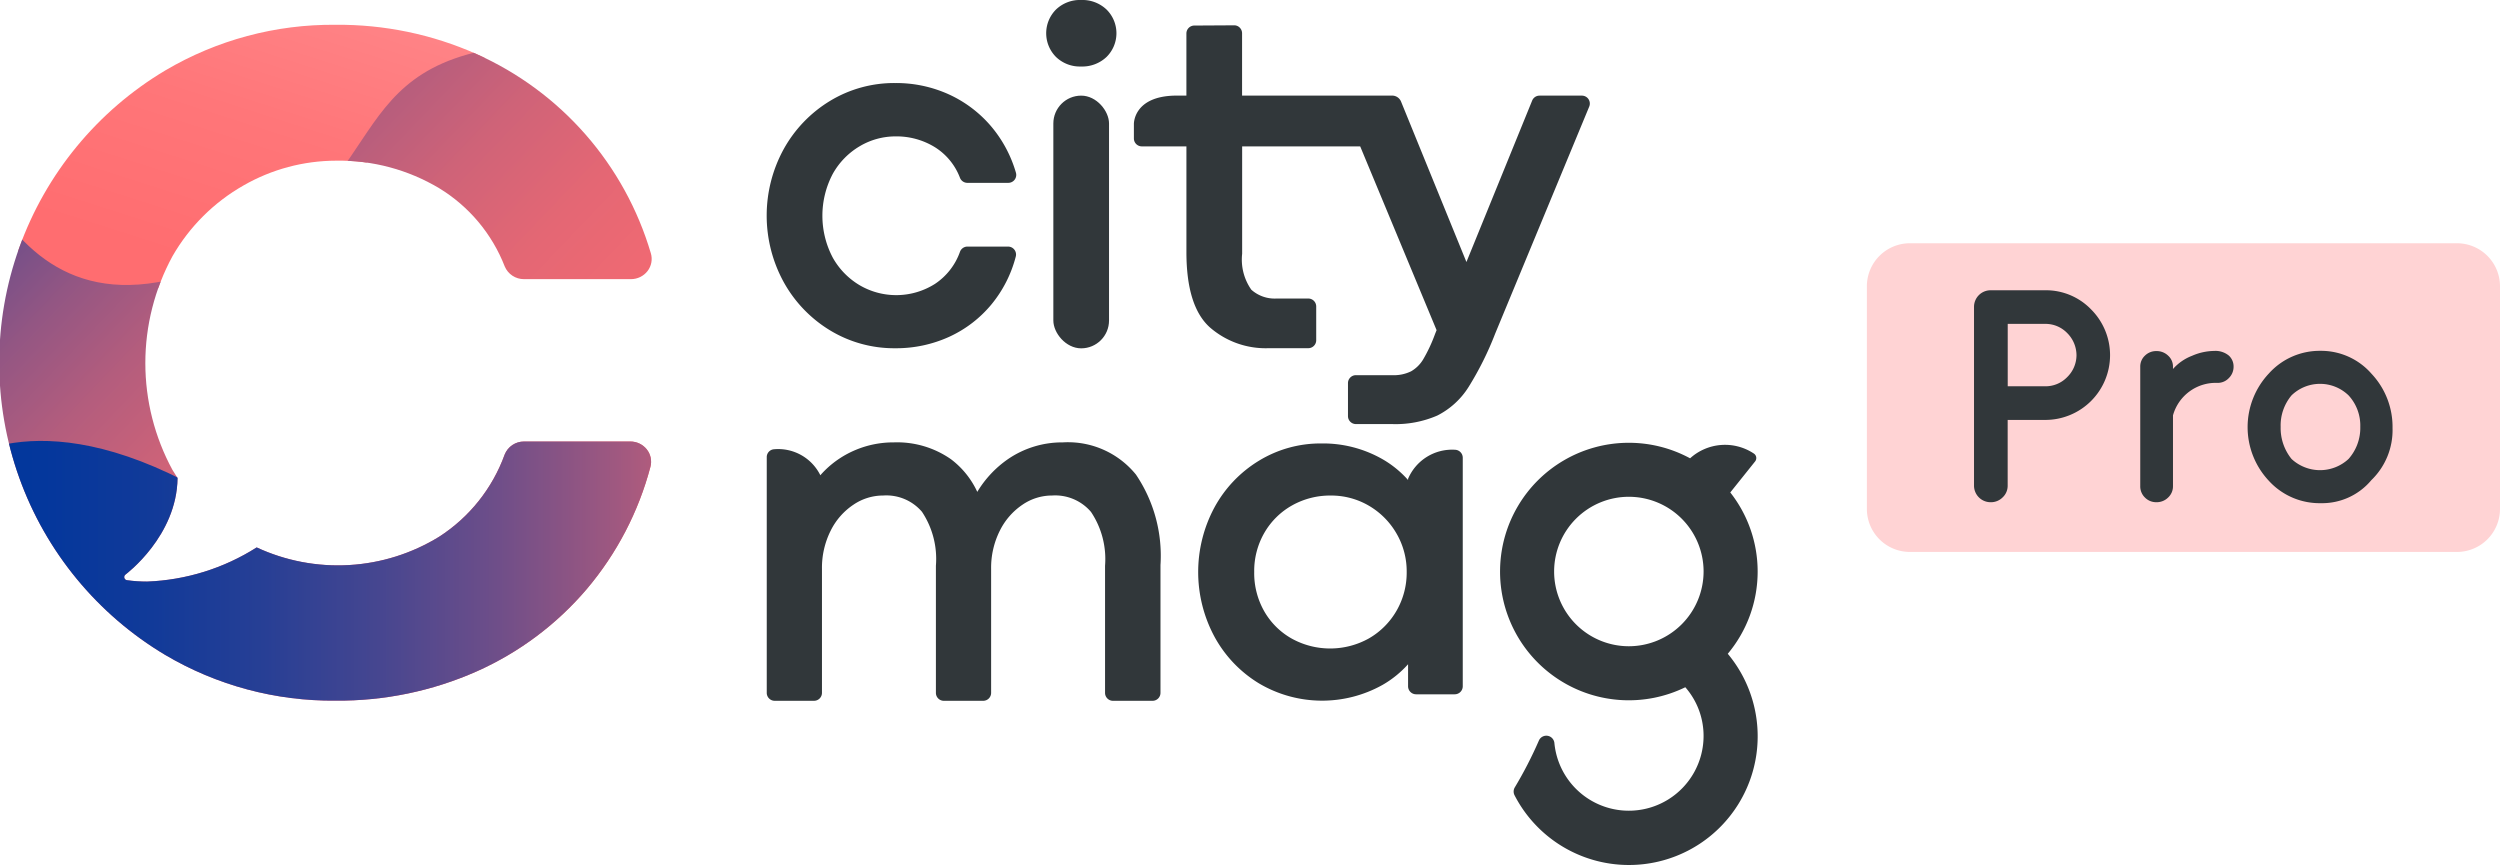
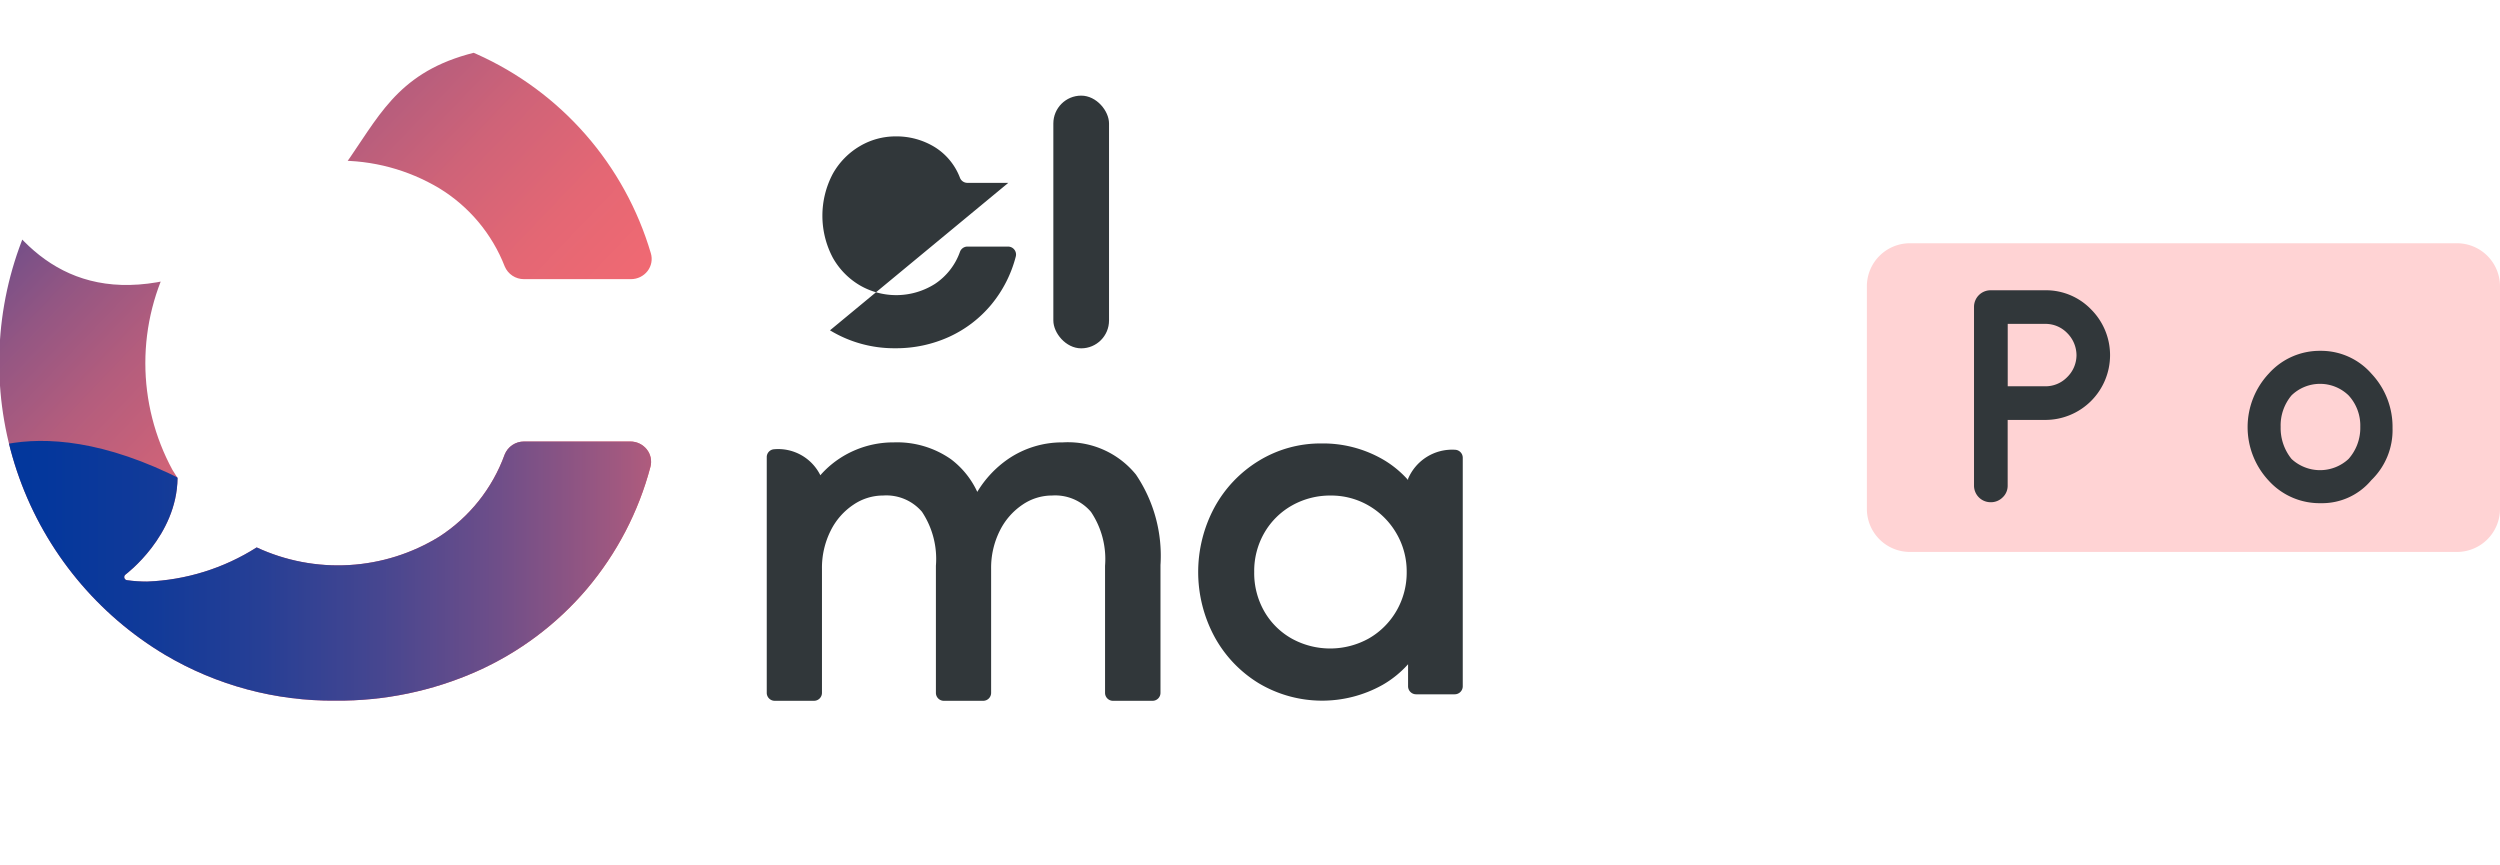
<svg xmlns="http://www.w3.org/2000/svg" id="logo-CitymagPro" width="170.153" height="58.847">
  <defs>
    <linearGradient id="linear-gradient" x1=".175" y1="1.081" x2=".787" y2="-.175">
      <stop offset=".249" stop-color="#ff6d70" />
      <stop offset=".583" stop-color="#ff7679" />
      <stop offset="1" stop-color="#ff8a8d" />
    </linearGradient>
    <linearGradient id="linear-gradient-2" x1="-.029" y1=".147" x2="1.031" y2=".931">
      <stop offset="0" stop-color="#00379d" />
      <stop offset=".015" stop-color="#0a399b" />
      <stop offset=".09" stop-color="#3d4492" />
      <stop offset=".171" stop-color="#6b4d8a" />
      <stop offset=".256" stop-color="#935683" />
      <stop offset=".344" stop-color="#b45d7d" />
      <stop offset=".439" stop-color="#cf6378" />
      <stop offset=".541" stop-color="#e46774" />
      <stop offset=".655" stop-color="#f36a72" />
      <stop offset=".79" stop-color="#fc6c70" />
      <stop offset="1" stop-color="#ff6d70" />
    </linearGradient>
    <linearGradient id="linear-gradient-3" y1=".5" x2="1" y2=".5">
      <stop offset="0" stop-color="#00379d" />
      <stop offset=".112" stop-color="#04379c" />
      <stop offset=".236" stop-color="#113a99" />
      <stop offset=".366" stop-color="#273f95" />
      <stop offset=".5" stop-color="#464690" />
      <stop offset=".636" stop-color="#6e4e89" />
      <stop offset=".775" stop-color="#9f5880" />
      <stop offset=".914" stop-color="#d76476" />
      <stop offset="1" stop-color="#ff6d70" />
    </linearGradient>
    <clipPath id="clip-path">
      <path id="Tracé_74" d="M96.629 94.314h-7.236a1.41 1.41 0 0 0-1.318.885 11.18 11.18 0 0 1-4.467 5.6 13.139 13.139 0 0 1-12.412.723 14.961 14.961 0 0 1-7.46 2.325 9.8 9.8 0 0 1-1.368-.094.214.214 0 0 1-.1-.385c.036-.027 3.5-2.615 3.542-6.572-.117-.179-.234-.358-.344-.545a15.243 15.243 0 0 1 0-14.551 12.965 12.965 0 0 1 4.834-4.814 12.7 12.7 0 0 1 6.3-1.686 13.249 13.249 0 0 1 7.023 1.877 10.84 10.84 0 0 1 4.457 5.324 1.412 1.412 0 0 0 1.309.862h7.279a1.426 1.426 0 0 0 1.131-.551 1.351 1.351 0 0 0 .224-1.213 21.506 21.506 0 0 0-11.86-13.555 23.082 23.082 0 0 0-9.6-1.993 22.375 22.375 0 0 0-11.591 3.109 23.157 23.157 0 0 0 0 39.781 22.364 22.364 0 0 0 11.589 3.109 23.19 23.19 0 0 0 9.619-1.994 21.112 21.112 0 0 0 7.487-5.606 21.332 21.332 0 0 0 4.327-8.31 1.35 1.35 0 0 0-.248-1.191 1.423 1.423 0 0 0-1.117-.535z" transform="translate(-53.726 -65.951)" style="fill:none" />
    </clipPath>
    <style>
            .cls-3{fill:#31373a}
        </style>
  </defs>
  <g id="Groupe_24" transform="translate(127.062 16.556)">
    <path id="Tracé_75" d="M2.931 0H40.16a2.93 2.93 0 0 1 2.931 2.929v15.152a2.93 2.93 0 0 1-2.931 2.929H2.931A2.93 2.93 0 0 1 0 18.081V2.929A2.93 2.93 0 0 1 2.931 0z" style="fill:#ffd3d4" />
    <g id="Groupe_23" transform="translate(7.297 3.2)">
      <path id="Tracé_62" class="cls-3" d="M978.576 190.639a4.406 4.406 0 0 1-3.136 7.524h-2.54v4.472a1.076 1.076 0 0 1-.341.8 1.124 1.124 0 0 1-.814.33 1.129 1.129 0 0 1-1.135-1.134v-12.158a1.129 1.129 0 0 1 1.135-1.134h3.691a4.27 4.27 0 0 1 3.14 1.3zm-5.672.988v4.247h2.536a2.048 2.048 0 0 0 1.506-.619 2.1 2.1 0 0 0 .639-1.484 2.144 2.144 0 0 0-.639-1.525 2.048 2.048 0 0 0-1.506-.619z" transform="translate(-970.615 -189.339)" />
-       <path id="Tracé_63" class="cls-3" d="M1050.015 218.788a3.331 3.331 0 0 1 1.3-.9 3.849 3.849 0 0 1 1.506-.33 1.428 1.428 0 0 1 1 .32 1 1 0 0 1 .319.751 1.075 1.075 0 0 1-.319.773 1.04 1.04 0 0 1-.774.331 3.02 3.02 0 0 0-3.031 2.21v4.819a1.039 1.039 0 0 1-.331.773 1.1 1.1 0 0 1-.794.319 1.067 1.067 0 0 1-.784-.319 1.053 1.053 0 0 1-.319-.773v-8.122a1.013 1.013 0 0 1 .319-.762 1.086 1.086 0 0 1 .784-.31 1.118 1.118 0 0 1 .794.31 1 1 0 0 1 .331.762z" transform="translate(-1036.479 -213.429)" />
      <path id="Tracé_64" class="cls-3" d="M1102.6 227.863a4.674 4.674 0 0 1-3.528-1.525 5.334 5.334 0 0 1 .01-7.309 4.647 4.647 0 0 1 3.5-1.535 4.553 4.553 0 0 1 3.476 1.557 5.277 5.277 0 0 1 1.434 3.7 4.733 4.733 0 0 1-1.444 3.546 4.366 4.366 0 0 1-3.448 1.566zm-1.981-7.339a3.176 3.176 0 0 0-.742 2.144 3.341 3.341 0 0 0 .742 2.186 2.849 2.849 0 0 0 3.878 0 3.178 3.178 0 0 0 .8-2.186 3.025 3.025 0 0 0-.8-2.144 2.791 2.791 0 0 0-3.878 0z" transform="translate(-1079.012 -213.372)" />
    </g>
  </g>
  <g id="Groupe_30">
    <g id="Groupe_26" transform="translate(52.183)">
      <g id="Groupe_25">
-         <path id="Tracé_65" class="cls-3" d="M414.14 109.889a8.408 8.408 0 0 0 4.438 1.22 8.7 8.7 0 0 0 3.683-.782 8.105 8.105 0 0 0 2.867-2.2 8.442 8.442 0 0 0 1.657-3.259.541.541 0 0 0-.523-.678h-2.772a.54.54 0 0 0-.5.347 4.368 4.368 0 0 1-1.71 2.195 4.929 4.929 0 0 1-5.1.1 5.04 5.04 0 0 1-1.849-1.887 6.108 6.108 0 0 1 0-5.708 5.026 5.026 0 0 1 1.848-1.887 4.773 4.773 0 0 1 2.414-.66 4.982 4.982 0 0 1 2.689.736 4.228 4.228 0 0 1 1.707 2.088.541.541 0 0 0 .5.338h2.787a.54.54 0 0 0 .519-.692 8.569 8.569 0 0 0-1.689-3.156 8.289 8.289 0 0 0-2.854-2.163 8.66 8.66 0 0 0-3.676-.782 8.412 8.412 0 0 0-4.439 1.22 8.843 8.843 0 0 0-3.15 3.282 9.417 9.417 0 0 0 0 9.04 8.835 8.835 0 0 0 3.153 3.288z" transform="translate(-409.833 -87.407)" />
+         <path id="Tracé_65" class="cls-3" d="M414.14 109.889a8.408 8.408 0 0 0 4.438 1.22 8.7 8.7 0 0 0 3.683-.782 8.105 8.105 0 0 0 2.867-2.2 8.442 8.442 0 0 0 1.657-3.259.541.541 0 0 0-.523-.678h-2.772a.54.54 0 0 0-.5.347 4.368 4.368 0 0 1-1.71 2.195 4.929 4.929 0 0 1-5.1.1 5.04 5.04 0 0 1-1.849-1.887 6.108 6.108 0 0 1 0-5.708 5.026 5.026 0 0 1 1.848-1.887 4.773 4.773 0 0 1 2.414-.66 4.982 4.982 0 0 1 2.689.736 4.228 4.228 0 0 1 1.707 2.088.541.541 0 0 0 .5.338h2.787z" transform="translate(-409.833 -87.407)" />
        <rect id="Rectangle_5" class="cls-3" width="3.79" height="17.199" rx="1.895" transform="translate(19.509 6.509)" />
-         <path id="Tracé_66" class="cls-3" d="M542.006 58.956a2.4 2.4 0 0 0 1.738-.648 2.268 2.268 0 0 0 0-3.231 2.385 2.385 0 0 0-1.722-.647 2.353 2.353 0 0 0-1.717.65 2.286 2.286 0 0 0 0 3.225 2.333 2.333 0 0 0 1.701.651z" transform="translate(-520.617 -54.43)" />
-         <path id="Tracé_67" class="cls-3" d="M767.943 268.972a8.706 8.706 0 0 0-1.863-5.381l1.69-2.112a.368.368 0 0 0-.106-.549 3.54 3.54 0 0 0-4.319.337 8.763 8.763 0 1 0-.326 15.581 5.025 5.025 0 0 1 1.243 3.311 5.088 5.088 0 0 1-10.153.488.552.552 0 0 0-1.056-.168 27.881 27.881 0 0 1-1.639 3.185.551.551 0 0 0-.016.539 8.761 8.761 0 1 0 14.511-9.632 8.714 8.714 0 0 0 2.034-5.599zm-8.769 5.086a5.086 5.086 0 1 1 5.089-5.086 5.093 5.093 0 0 1-5.089 5.086z" transform="translate(-700.498 -230.074)" />
      </g>
      <path id="Tracé_68" class="cls-3" d="M627.707 260.959a3.254 3.254 0 0 0-3.189 1.978v.082a6.961 6.961 0 0 0-1.725-1.409 8.154 8.154 0 0 0-4.177-1.08 8.036 8.036 0 0 0-4.25 1.177 8.421 8.421 0 0 0-3.029 3.182 9.289 9.289 0 0 0 0 8.785 8.415 8.415 0 0 0 3.029 3.183 8.428 8.428 0 0 0 8.426.1 7.013 7.013 0 0 0 1.726-1.4v1.5a.547.547 0 0 0 .547.546h2.628a.547.547 0 0 0 .547-.546V261.5a.545.545 0 0 0-.533-.541zm-3.976 10.96a5.106 5.106 0 0 1-1.881 1.881 5.41 5.41 0 0 1-5.223.026 4.949 4.949 0 0 1-1.881-1.842 5.254 5.254 0 0 1-.7-2.71 5.2 5.2 0 0 1 .7-2.679 5.012 5.012 0 0 1 1.883-1.851 5.28 5.28 0 0 1 2.622-.669 5.078 5.078 0 0 1 2.592.688 5.188 5.188 0 0 1 1.881 1.885 5.116 5.116 0 0 1 .7 2.626 5.2 5.2 0 0 1-.692 2.644z" transform="translate(-580.866 -230.348)" />
      <path id="Tracé_69" class="cls-3" d="M434.963 262.222a5.959 5.959 0 0 0-4.97-2.19 6.525 6.525 0 0 0-3.752 1.149 7.25 7.25 0 0 0-2.076 2.22 5.863 5.863 0 0 0-1.794-2.225 6.4 6.4 0 0 0-3.887-1.144 6.645 6.645 0 0 0-2.579.506 6.568 6.568 0 0 0-2.1 1.389q-.171.169-.326.348v-.015a3.2 3.2 0 0 0-3.169-1.758.534.534 0 0 0-.474.527v16.051a.541.541 0 0 0 .541.54h2.676a.541.541 0 0 0 .541-.54v-8.434a5.626 5.626 0 0 1 .595-2.609 4.548 4.548 0 0 1 1.555-1.769 3.6 3.6 0 0 1 2.019-.62 3.187 3.187 0 0 1 2.637 1.108 5.792 5.792 0 0 1 .949 3.671v8.654a.541.541 0 0 0 .541.54h2.676a.541.541 0 0 0 .541-.54v-8.434a5.626 5.626 0 0 1 .595-2.609 4.582 4.582 0 0 1 1.548-1.77 3.567 3.567 0 0 1 2.01-.62 3.2 3.2 0 0 1 2.644 1.116 5.76 5.76 0 0 1 .957 3.663v8.654a.541.541 0 0 0 .541.54h2.691a.541.541 0 0 0 .541-.54v-8.7a9.87 9.87 0 0 0-1.671-6.159z" transform="translate(-409.833 -229.923)" />
-       <path id="Tracé_70" class="cls-3" d="M611.305 71.212a.539.539 0 0 0-.448-.236h-2.884a.54.54 0 0 0-.5.338L603 82.3l-4.45-10.92a.658.658 0 0 0-.61-.407h-10.21V66.73a.542.542 0 0 0-.159-.383.526.526 0 0 0-.384-.157l-2.708.016a.54.54 0 0 0-.538.54v4.228h-.746c-2.88.042-2.828 1.938-2.828 1.938v.978a.54.54 0 0 0 .541.54h3.034v7.187c0 2.449.522 4.168 1.6 5.135a5.779 5.779 0 0 0 4 1.413h2.694a.54.54 0 0 0 .54-.54v-2.3a.54.54 0 0 0-.54-.54h-2.16a2.382 2.382 0 0 1-1.716-.6 3.56 3.56 0 0 1-.625-2.443v-7.313h8.034l5.2 12.509-.1.249a10.46 10.46 0 0 1-.819 1.75 2.291 2.291 0 0 1-.813.8 2.653 2.653 0 0 1-1.28.265h-2.478a.54.54 0 0 0-.541.54v2.248a.541.541 0 0 0 .541.54h2.461a7.126 7.126 0 0 0 3.077-.58 5.386 5.386 0 0 0 2.121-1.931 21.486 21.486 0 0 0 1.821-3.652l6.4-15.448a.54.54 0 0 0-.054-.507z" transform="translate(-555.376 -64.467)" />
    </g>
    <g id="Groupe_29" transform="translate(0 1.687)">
      <g id="Groupe_28">
        <g id="Groupe_27" style="clip-path:url(#clip-path)">
-           <path id="Tracé_71" d="M67.66 76.606s-12.728 3.135-12.728-5.8l8.211-9.688c3.757-2.271 16.747-3.253 16.747-3.253 2.765 0 8.314 1.376 8.314 3.01L75.508 72.14c0 1.633-5.083 4.466-7.848 4.466z" transform="translate(-54.755 -59.049)" style="fill:url(#linear-gradient)" />
          <path id="Tracé_72" d="M8.836 107.279S4.355 79.435 7.453 77.238s3.708 18.813 19.3 13.341c13.932-4.889 8.757-13.95 21.5-15.366 13.432-1.492 17 16.267 17.668 46.391H13.45z" transform="translate(-13.302 -73.782)" style="fill:url(#linear-gradient-2)" />
          <path id="Tracé_73" d="M30.285 201.177s5.079-4.752 15.928.8c7.862 4.025 11.288 7.438 18.759 1.464s1.622-16.769 15.071-14.031 8.617 27.7 8.617 27.7H33.868z" transform="translate(-33.72 -170.961)" style="fill:url(#linear-gradient-3)" />
        </g>
      </g>
    </g>
  </g>
</svg>